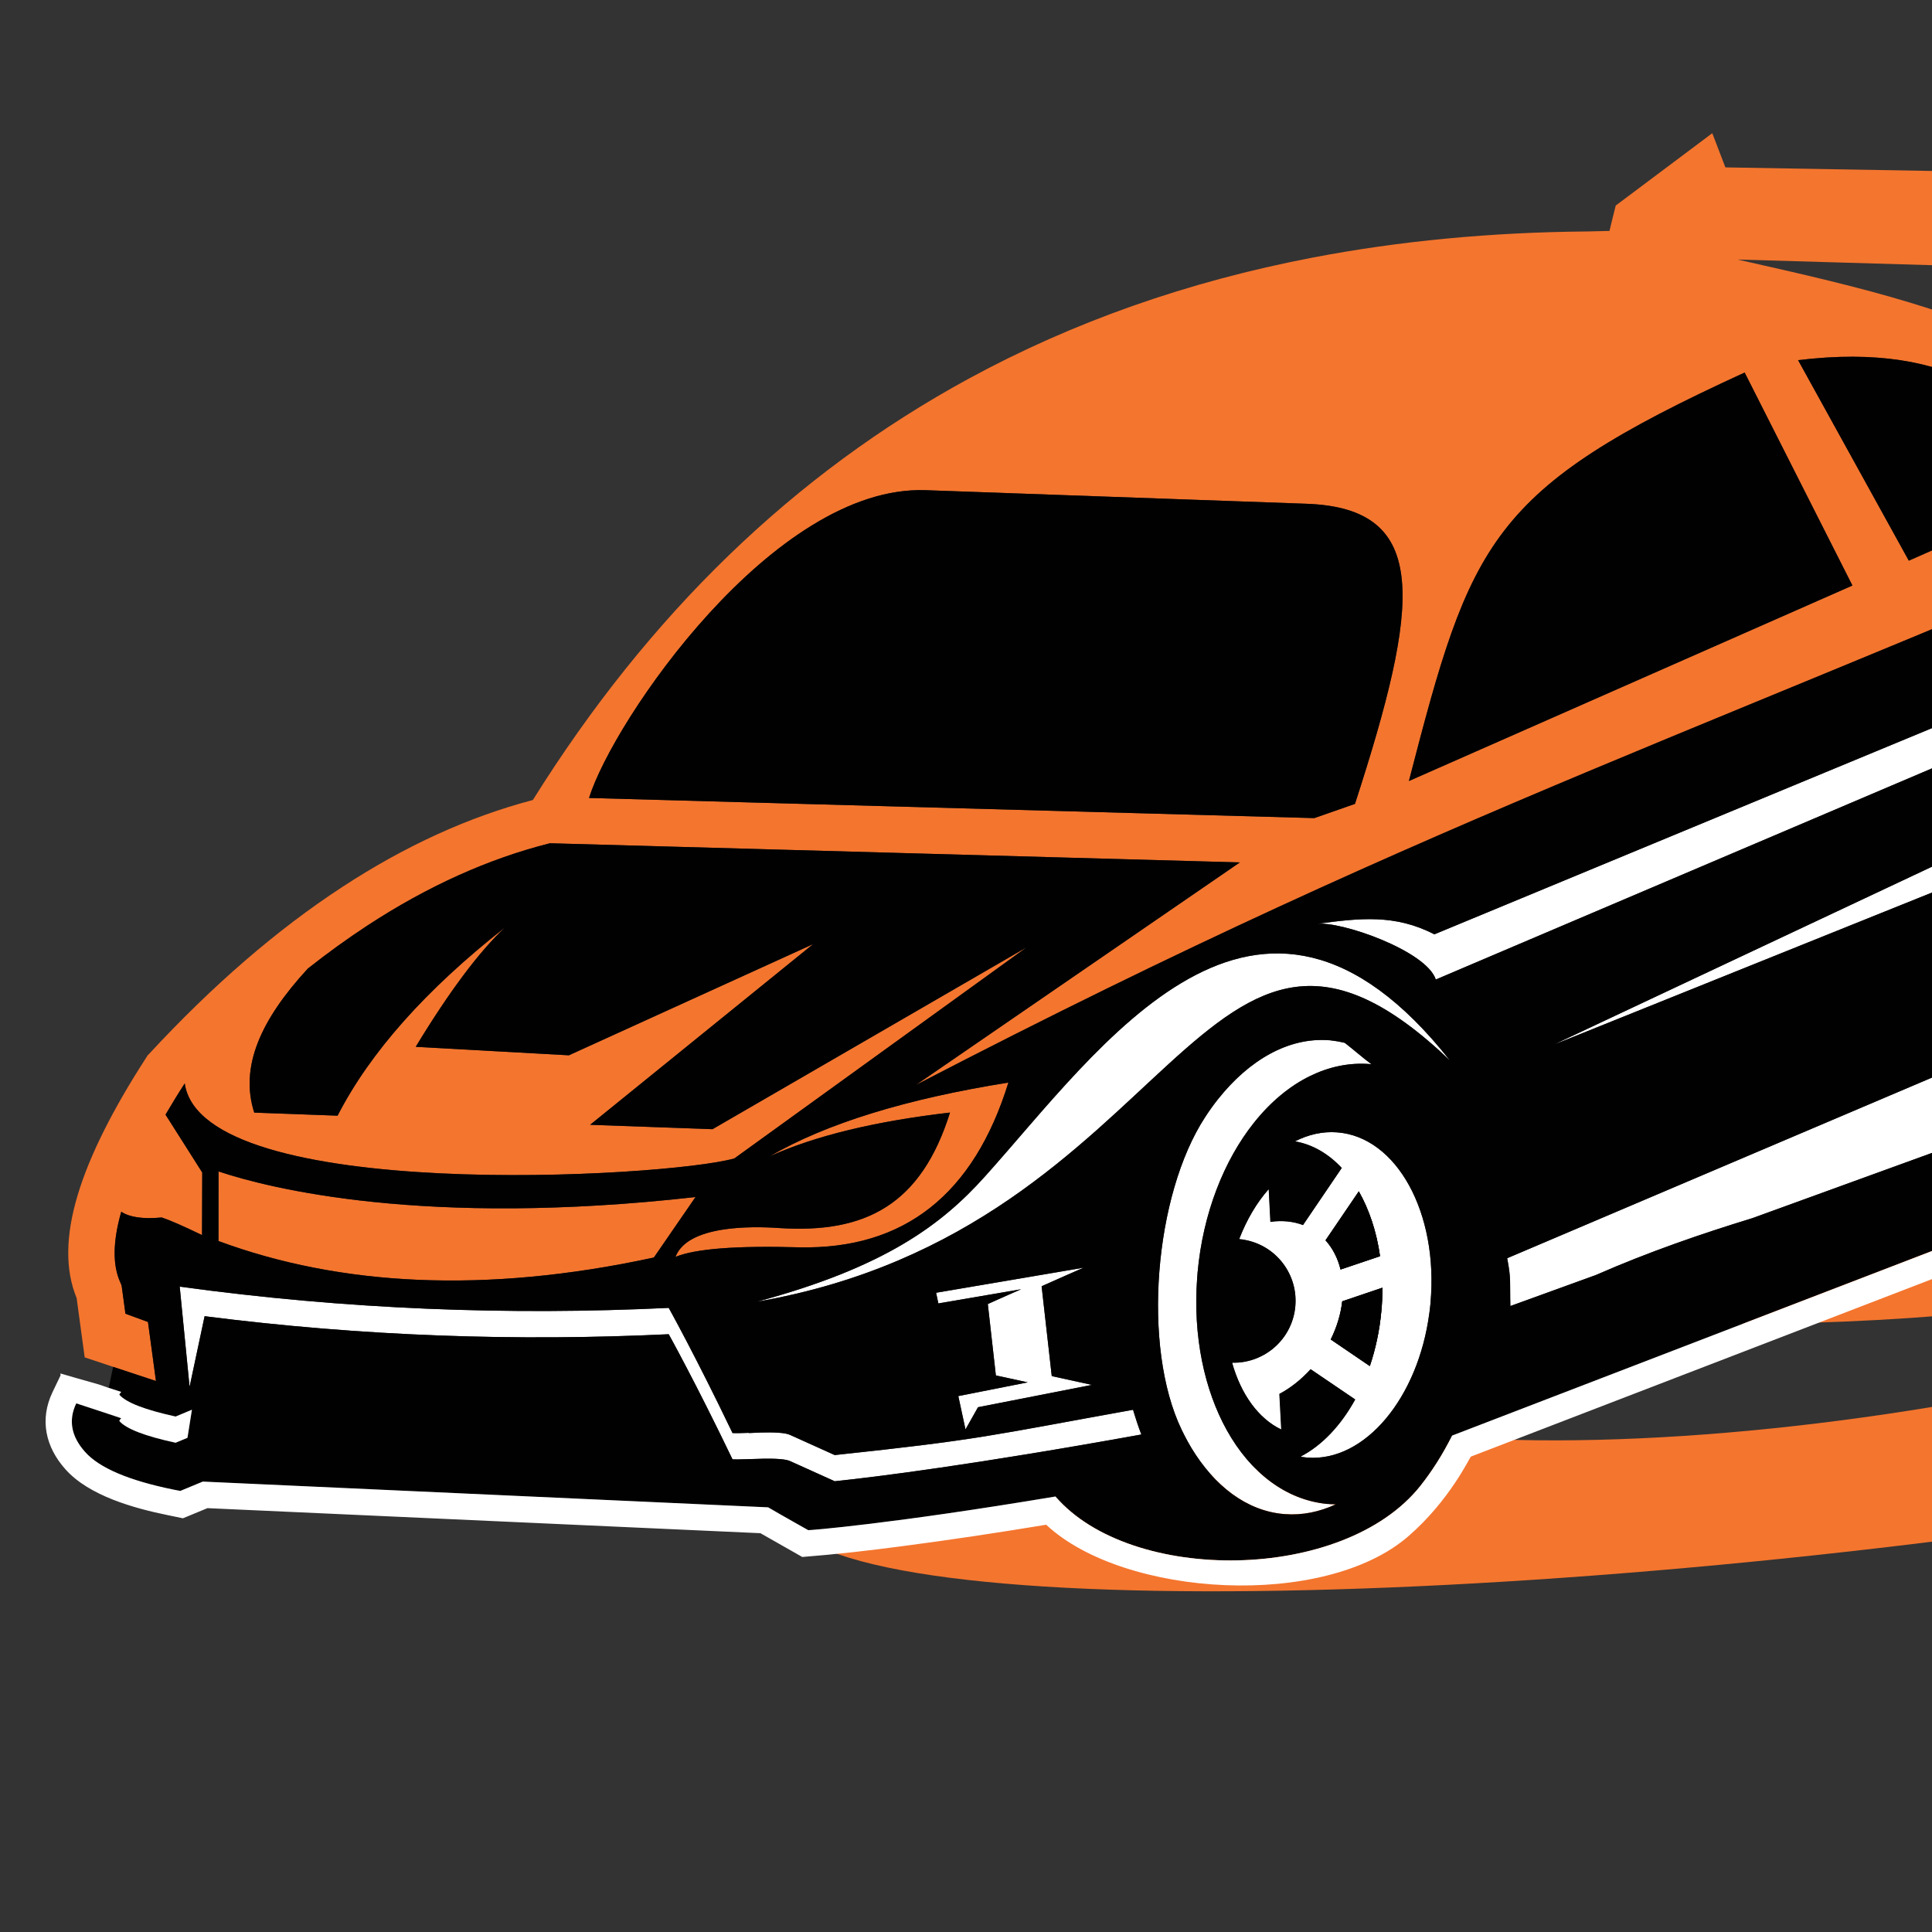
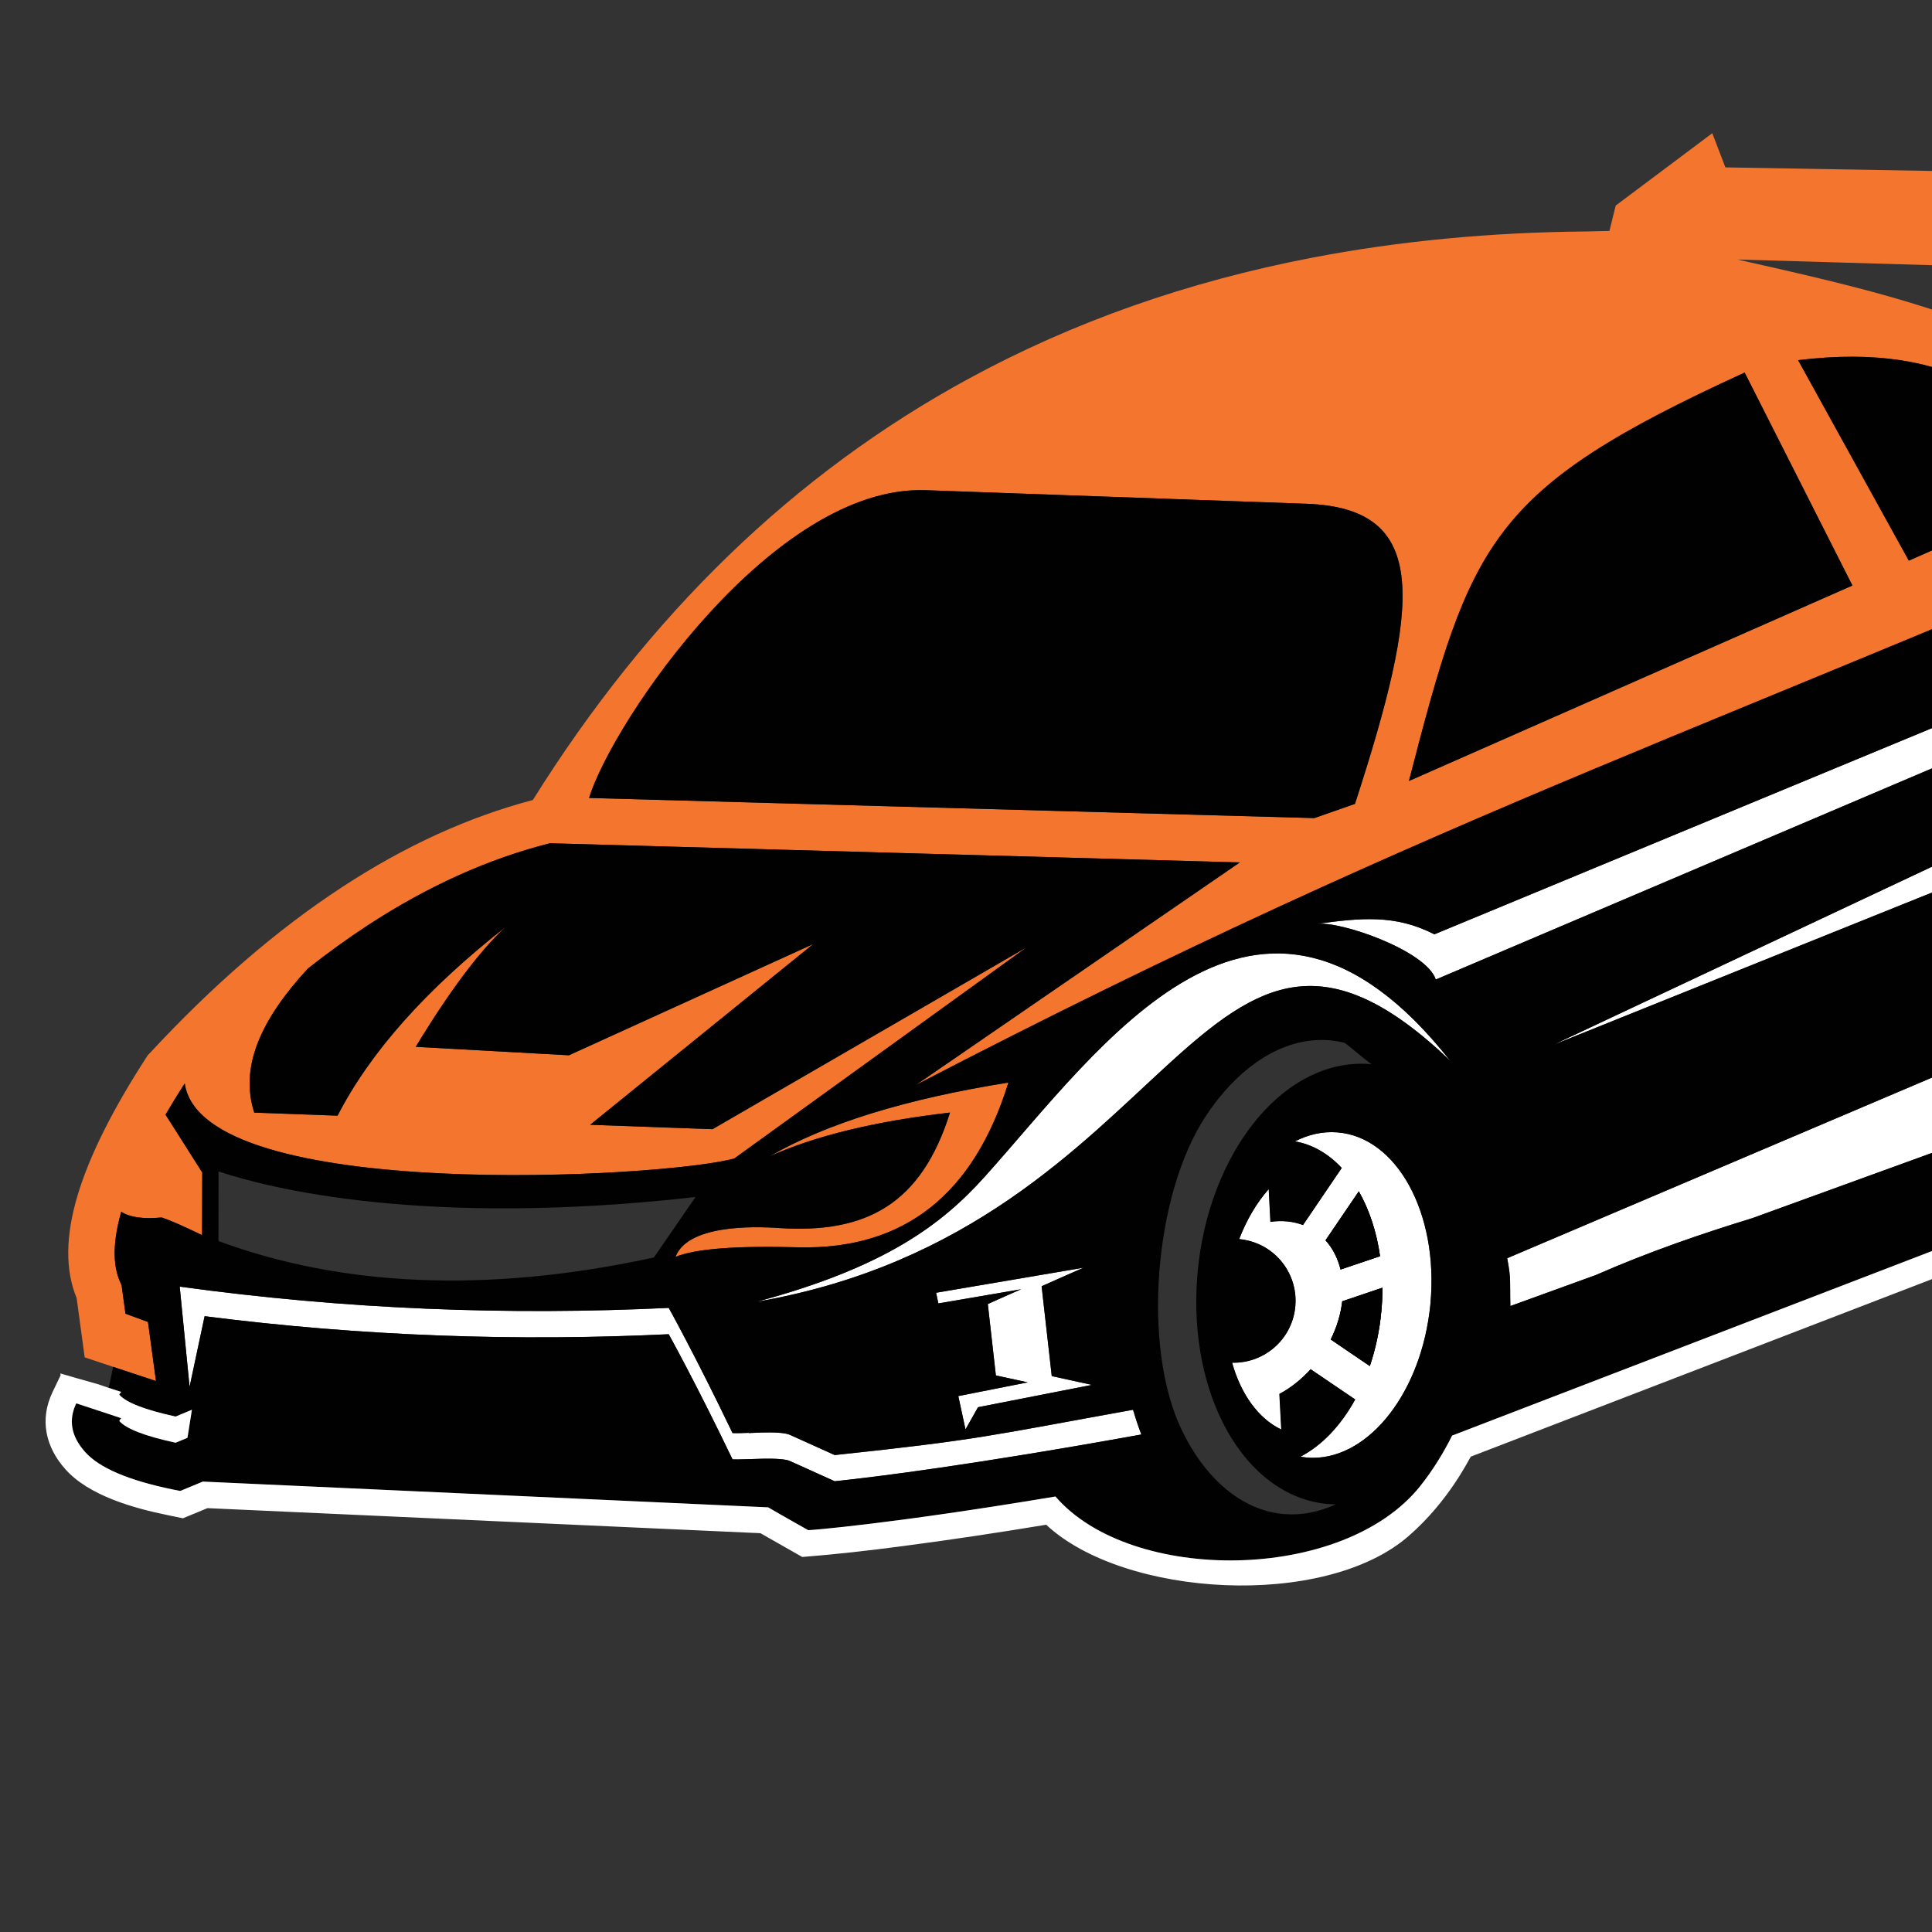
<svg xmlns="http://www.w3.org/2000/svg" version="1.1" id="Calque_1" x="0px" y="0px" width="36px" height="36px" viewBox="0 0 36 36" enable-background="new 0 0 36 36" xml:space="preserve">
  <rect x="0" y="0" width="36" height="36" fill="#333333" stroke="none" />
  <g>
-     <path fill-rule="evenodd" clip-rule="evenodd" fill="#F4752E" d="M45.839,19.041L32.14,24.662c5.475,0.07,15.184-1.135,19.312-5.01   c-4.271,5.053-17.106,7.582-24.181,7.137c-4.115,0.596-8.212,1.25-12.322,1.861c5.534,3.59,60.244-2.857,43.538-13.154   c5.834,3.669-4.952,7.523-7.297,8.24c10.864-4.805,5.073-8.64-2.674-9.475C54.015,16.231,49.347,18.239,45.839,19.041" />
    <path fill-rule="evenodd" clip-rule="evenodd" fill="#F4752E" d="M10.976,14.869l13.514,0.375l0.758-0.265   c1.208-3.726,1.423-5.509-0.902-5.592L17.25,9.134C14.413,9.032,11.42,13.438,10.976,14.869 M34.517,10.911l-2.008-3.969   c-4.764,2.182-5.098,3.137-6.256,7.611C27.399,14.048,31.17,12.386,34.517,10.911z M33.505,6.711l2.063,3.736   c1.408-0.621,1.52-0.67,3.236-1.427C37.726,7.529,36.424,6.356,33.505,6.711z M38.938,5.027l-6.561-0.191   c2.561,0.575,3.9,0.901,6.349,2.001c0.11,0.05,0.226,0.102,0.343,0.154L38.938,5.027z M42.308,10.715l0.619-0.236   c0.314-1.155,0.598-1.376,0.168-1.79c-11.172,4.932-15.949,6.301-26.026,11.527l6.034-4.146l-12.856-0.357   c-1.142,0.288-2.275,0.798-3.397,1.531c-0.372,0.244-0.743,0.511-1.113,0.804c-0.879,0.953-1.273,1.832-0.999,2.684l1.553,0.057   c0.604-1.178,1.644-2.348,3.121-3.509c-0.483,0.452-1.038,1.193-1.665,2.226l2.854,0.158l4.552-2.072l-4.156,3.367l2.28,0.082   l5.856-3.391l-5.449,3.936c-1.281,0.361-9.918,0.846-10.241-1.398c-0.129,0.199-0.249,0.395-0.358,0.582l0.684,1.078l-0.004,1.166   c-0.361-0.174-0.611-0.283-0.751-0.328c-0.347,0.033-0.599-0.004-0.754-0.107c-0.158,0.555-0.164,0.992-0.019,1.313l0.025,0.059   l0.009,0.063l0.063,0.465l0.42,0.154l0.148,1.1l-0.817-0.27l-0.511-0.17l-0.15-1.105C1.212,23.664,1.22,23.023,1.45,22.26   c0.22-0.729,0.647-1.584,1.283-2.566l0.018-0.029l0.029-0.029c1.184-1.279,2.384-2.315,3.599-3.109   c1.171-0.766,2.354-1.305,3.55-1.62c2.165-3.466,4.872-6.083,8.122-7.851c1.943-1.057,4.078-1.809,6.403-2.255   c1.614-0.31,3.321-0.473,5.119-0.488l0,0l0.417-0.01l0.065-0.266l0.052-0.207l1.799-1.348l0.244,0.637L43.203,3.31l1.276-1.004   l0.709,3.217l-0.01,0.006l0.189,0.823l0.068,0.292l-0.252,0.166l-1.051,0.695c0.317,0.199,0.595,0.502,0.835,0.911   c0.402,0.686,0.693,1.688,0.874,3.006l0.91,1.423l0.072,0.114l-0.004,0.132c-0.033,1.146-0.191,2.088-0.473,2.829   c-0.032,0.083-0.065,0.164-0.1,0.242C45.696,10.543,39.966,11.66,42.308,10.715z M43.236,7.063l1.224-0.809L44.39,5.95   l-1.538,0.823l-0.101-1.635l-2.62-0.076l-0.11-0.003l0.16,2.429c0.038,0.017,0.076,0.033,0.114,0.05   c0.296,0.13,0.606,0.267,0.937,0.41c0.62-0.273,1.256-0.554,1.908-0.842C43.172,7.092,43.204,7.078,43.236,7.063z" />
    <path fill-rule="evenodd" clip-rule="evenodd" fill="#FFFFFF" d="M38.569,14.942c-0.291,0.554-0.437,0.831-0.437,0.831   s-3.056,1.229-9.165,3.686C28.968,19.459,32.168,17.953,38.569,14.942" />
    <path fill-rule="evenodd" clip-rule="evenodd" fill="#FFFFFF" d="M23.64,22.16c-0.221,0.25-0.409,0.566-0.548,0.928   c0.033,0.002,0.067,0.008,0.101,0.014c0.628,0.113,1.045,0.713,0.932,1.342c-0.103,0.568-0.605,0.963-1.164,0.949   c0.165,0.586,0.489,1.039,0.914,1.242l-0.035-0.662c0.209-0.111,0.407-0.268,0.583-0.461l1.059,0.719   c0.007-0.008,0.015-0.014,0.021-0.021l0.358-0.527l-1.063-0.723c0.116-0.234,0.188-0.477,0.214-0.711l1.357-0.459   c-0.002-0.203-0.021-0.398-0.054-0.584l-1.334,0.451c-0.051-0.207-0.145-0.395-0.28-0.545l0.878-1.293   c-0.137-0.109-0.289-0.188-0.453-0.232l-0.844,1.242c-0.189-0.07-0.396-0.09-0.609-0.059L23.64,22.16z" />
    <path fill-rule="evenodd" clip-rule="evenodd" fill="#FFFFFF" d="M41.499,16.666c-0.004,0.014-0.008,0.029-0.012,0.043   C41.491,16.694,41.495,16.68,41.499,16.666 M42.089,15.479c-0.231,0.283-0.426,0.652-0.559,1.079l0.007-0.021   c0.617,0.122,1.024,0.717,0.912,1.338c-0.091,0.505-0.499,0.874-0.981,0.939l-0.004-0.013c0.151,0.554,0.432,0.983,0.798,1.187   l-0.025-0.668c0.189-0.109,0.371-0.262,0.532-0.454l0.955,0.745c0.006-0.008,0.012-0.014,0.019-0.021l0.331-0.525l-0.959-0.746   c0.106-0.234,0.173-0.476,0.2-0.711l1.236-0.436c0-0.204-0.015-0.401-0.044-0.588l-1.216,0.428c-0.043-0.211-0.127-0.4-0.248-0.554   l0.81-1.285c-0.125-0.112-0.262-0.194-0.41-0.242l-0.777,1.233c-0.172-0.075-0.36-0.097-0.553-0.071L42.089,15.479z" />
    <path fill-rule="evenodd" clip-rule="evenodd" fill="#FFFFFF" d="M41.036,14.802c-0.49,0.703-0.828,1.704-0.899,2.838   c-0.028,0.463-0.011,0.911,0.049,1.33c0.042,0.301,0.116,0.618,0.208,0.915c0.078,0.244,0.174,0.473,0.283,0.68l0.026,0.051   c0.35,0.641,0.831,1.059,1.372,1.117l0.059,0.006c0.339,0.021,0.674-0.1,0.984-0.336c-0.046,0.006-0.093,0.008-0.139,0.008   c-0.707,0-1.227-0.551-1.571-1.26c-0.392-0.807-0.562-1.817-0.529-2.473c0.001-0.604,0.087-1.172,0.235-1.677   c0.115-0.387,0.268-0.737,0.45-1.035c0.407-0.664,0.969-1.079,1.576-1.001c-0.164-0.085-0.337-0.135-0.517-0.146   C42.048,13.783,41.483,14.161,41.036,14.802" />
    <path fill-rule="evenodd" clip-rule="evenodd" fill="#F4752E" d="M12.587,23.42c0.223-0.59,1.411-0.574,1.935-0.537   c1.618,0.105,2.645-0.445,3.18-2.152c-1.396,0.162-2.517,0.434-3.361,0.816c1.054-0.611,2.537-1.07,4.449-1.375   c-0.646,2.088-1.945,3.111-3.897,3.07C13.727,23.209,12.958,23.268,12.587,23.42" />
-     <path fill-rule="evenodd" clip-rule="evenodd" fill="#F4752E" d="M12.184,23.432c-3.147,0.682-5.852,0.529-8.113-0.307l0.001-1.297   c0.947,0.316,3.833,1.047,8.888,0.477L12.184,23.432z" />
    <path fill-rule="evenodd" clip-rule="evenodd" fill="#FFFFFF" d="M17.99,26.635l-0.134-0.621l1.294-0.256l-0.594-0.129l-0.15-1.33   c0.159-0.074,0.621-0.275,0.621-0.275l-1.542,0.264l-0.042-0.199l2.749-0.467c0,0-0.583,0.254-0.783,0.346l0.189,1.674l0.748,0.164   l-2.122,0.416L17.99,26.635z" />
-     <path fill-rule="evenodd" clip-rule="evenodd" fill="#FFFFFF" d="M22.02,26.645c0.036,0.074,0.073,0.146,0.112,0.217   c0.021,0.039,0.044,0.078,0.066,0.115c0.428,0.709,1.027,1.172,1.715,1.234l0,0c0.017,0.002-0.009,0,0.029,0.002h0.002   c0.322,0.025,0.641-0.041,0.946-0.182c-0.038,0-0.075-0.002-0.113-0.004l-0.035-0.004l-0.001,0.002   c-0.784-0.072-1.444-0.59-1.882-1.377c-0.416-0.748-0.632-1.748-0.552-2.83l0.008-0.105c0.1-1.107,0.494-2.094,1.049-2.791   c0.308-0.387,0.666-0.688,1.053-0.875c0.346-0.168,0.715-0.248,1.094-0.221l0.035,0.004l0,0h0.008   c-0.17-0.127-0.334-0.273-0.496-0.398c-0.088-0.021-0.179-0.037-0.27-0.047l0,0c-0.018-0.002,0.008,0-0.031-0.002l0,0   c-0.748-0.055-1.479,0.367-2.059,1.096c-0.084,0.105-0.164,0.217-0.24,0.334C21.508,22.264,21.273,25.098,22.02,26.645" />
    <path fill-rule="evenodd" clip-rule="evenodd" fill="#FFFFFF" d="M25.511,19.828" />
    <path fill-rule="evenodd" clip-rule="evenodd" fill="#FFFFFF" d="M28.968,19.459l8.778-3.531c-0.347,0.901-0.503,2.052-0.337,3.552   l-9.324,3.965c0.076,0.402,0.047,0.426,0.059,0.891l1.594-0.578c0.98-0.43,1.969-0.77,2.914-1.059l6.737-2.447   c-0.857-2.053-0.707-5.002,0.884-7.108c-0.771,0.452-1.578,1.055-2.148,2.007L28.968,19.459z" />
    <path fill-rule="evenodd" clip-rule="evenodd" fill="#FFFFFF" d="M25.01,24.248l0.749-0.254c0,0.143-0.006,0.289-0.02,0.436   c-0.033,0.363-0.107,0.707-0.215,1.025l-0.729-0.496C24.912,24.725,24.983,24.482,25.01,24.248 M25.319,22.199   c0.193,0.34,0.332,0.752,0.396,1.209l-0.736,0.248c-0.051-0.207-0.145-0.395-0.28-0.545L25.319,22.199z M26.655,24.277   c0.151-1.674-0.628-3.096-1.742-3.178c-0.27-0.02-0.534,0.041-0.783,0.168c0.33,0.057,0.625,0.232,0.872,0.496l-0.722,1.064   c-0.189-0.07-0.396-0.09-0.609-0.059L23.64,22.16c-0.221,0.25-0.409,0.566-0.548,0.928c0.033,0.002,0.067,0.008,0.101,0.014   c0.628,0.113,1.045,0.713,0.932,1.342c-0.103,0.568-0.605,0.963-1.164,0.949c0.165,0.586,0.489,1.039,0.914,1.242l-0.035-0.662   c0.209-0.111,0.407-0.268,0.583-0.461l0.831,0.564c-0.266,0.484-0.619,0.857-1.014,1.063l0.014,0.008   c0.037,0.006,0.073,0.01,0.11,0.014c1.071,0.078,2.062-1.113,2.271-2.693l0.008-0.059l0.014-0.129   C26.655,24.277,26.655,24.277,26.655,24.277z" />
    <path fill-rule="evenodd" clip-rule="evenodd" fill="#FFFFFF" d="M43.837,16.819l-0.546,0.192c-0.043-0.21-0.127-0.4-0.248-0.554   l0.402-0.64l0.017,0.026v0v0.001C43.627,16.12,43.756,16.451,43.837,16.819 M43.779,18.837l-0.665-0.519   c0.106-0.234,0.173-0.476,0.2-0.711l0.605-0.214c0.008,0.113,0.012,0.227,0.012,0.343l-0.001,0.012v0   C43.928,18.136,43.874,18.504,43.779,18.837z M41.467,18.814c0.152,0.547,0.432,0.971,0.795,1.174l-0.025-0.668   c0.189-0.109,0.371-0.262,0.532-0.454l0.765,0.596c-0.029,0.055-0.06,0.107-0.091,0.158c-0.276,0.449-0.65,0.748-1.072,0.811   c0.054,0.023,0.109,0.045,0.166,0.063c0.115,0.035,0.233,0.053,0.355,0.055c0.02,0,0.039-0.002,0.06-0.002   c0.509-0.021,0.963-0.357,1.291-0.889c0,0,0,0,0-0.002l0,0l0.088-0.152l0,0l0,0c0.271-0.506,0.436-1.162,0.442-1.876v-0.001v-0.013   c0.004-0.796-0.191-1.521-0.509-2.05c-0.334-0.556-0.808-0.901-1.341-0.904c-0.043,0-0.086,0.002-0.129,0.006   c-0.289,0.029-0.557,0.159-0.794,0.367c0.036-0.007,0.071-0.012,0.106-0.016c0.039-0.004,0.079-0.006,0.119-0.005   c0.077,0,0.152,0.008,0.227,0.024c0.25,0.052,0.48,0.186,0.681,0.386l-0.468,0.743c-0.172-0.075-0.36-0.097-0.553-0.071   l-0.023-0.614c-0.228,0.278-0.419,0.64-0.552,1.058c0.617,0.122,1.024,0.717,0.912,1.338C42.358,18.381,41.95,18.749,41.467,18.814   z M44.242,19.656l0.088-0.152l0,0C44.302,19.557,44.272,19.609,44.242,19.656z M44.242,19.658v-0.002V19.658z" />
    <path fill-rule="evenodd" clip-rule="evenodd" fill="#FFFFFF" d="M41.408,20.15c-0.392-0.807-0.562-1.817-0.529-2.473   c0.001-0.604,0.087-1.172,0.235-1.677c0.115-0.387,0.268-0.737,0.45-1.035c0.407-0.664,0.969-1.079,1.576-1.001   c-0.164-0.085-0.337-0.135-0.517-0.146c-0.576-0.036-1.141,0.343-1.588,0.983c-0.49,0.703-0.828,1.704-0.899,2.838   c-0.028,0.463-0.011,0.911,0.049,1.33c0.042,0.301,0.116,0.618,0.208,0.915c0.078,0.244,0.174,0.473,0.283,0.68l0.026,0.051   c0.35,0.641,0.831,1.059,1.372,1.117l0.059,0.006c0.339,0.021,0.674-0.1,0.984-0.336c-0.046,0.006-0.093,0.008-0.139,0.008   C42.272,21.41,41.753,20.859,41.408,20.15" />
    <path fill-rule="evenodd" clip-rule="evenodd" fill="#FFFFFF" d="M12.46,24.371c-2.981,0.143-6.014,0.029-9.112-0.396l0.184,1.867   l0.28-1.316c2.937,0.375,5.816,0.471,8.648,0.336c0,0,0.495,0.887,1.189,2.332c0.238,0.01,0.909-0.055,1.082,0.037l0.822,0.371   c0.767-0.08,2.591-0.307,5.714-0.871c-0.058-0.148-0.108-0.303-0.155-0.461c-2.7,0.486-2.821,0.553-5.559,0.844l-0.822-0.371   c-0.091-0.049-0.32-0.055-0.552-0.049c-0.076,0.002-0.151,0.006-0.224,0.01l-0.001-0.004c-0.124,0.004-0.234,0.008-0.305,0.004   C12.955,25.258,12.46,24.371,12.46,24.371" />
    <path fill-rule="evenodd" clip-rule="evenodd" fill="#FFFFFF" d="M14.102,24.256c7.919-1.373,8.25-8.951,12.915-4.496   c-3.59-4.545-6.513-0.229-8.666,2.164C17.553,22.813,16.498,23.613,14.102,24.256" />
    <path fill-rule="evenodd" clip-rule="evenodd" fill="#FFFFFF" d="M26.754,18.252l14.821-6.307l-1.381-0.115L26.728,17.41   c-0.735-0.379-1.387-0.303-2.196-0.194C24.974,17.155,26.579,17.715,26.754,18.252" />
    <path fill-rule="evenodd" clip-rule="evenodd" fill="#010101" d="M43.314,17.607c-0.027,0.235-0.094,0.477-0.2,0.711l0.665,0.519   c0.13-0.454,0.176-0.955,0.141-1.443L43.314,17.607z" />
    <path fill-rule="evenodd" clip-rule="evenodd" fill="#010101" d="M43.291,17.012l0.546-0.192c-0.084-0.384-0.215-0.712-0.392-1.001   l-0.402,0.64C43.164,16.611,43.248,16.801,43.291,17.012" />
    <path fill-rule="evenodd" clip-rule="evenodd" fill="#010101" d="M25.524,25.455c0.107-0.318,0.182-0.662,0.215-1.025   c0.014-0.146,0.02-0.293,0.02-0.436l-0.749,0.254c-0.026,0.234-0.098,0.477-0.214,0.711L25.524,25.455z" />
    <path fill-rule="evenodd" clip-rule="evenodd" fill="#010101" d="M24.979,23.656l0.736-0.248c-0.064-0.457-0.203-0.869-0.396-1.209   l-0.62,0.912C24.835,23.262,24.929,23.449,24.979,23.656" />
    <path fill-rule="evenodd" clip-rule="evenodd" fill="#010101" d="M41.575,11.945l-14.821,6.307   c-0.174-0.536-1.771-1.094-2.219-1.037c-0.001,0-0.001,0-0.001,0c0.807-0.108,1.459-0.184,2.193,0.195l13.467-5.581L41.575,11.945z    M14.102,24.256c2.396-0.643,3.451-1.443,4.249-2.332c2.153-2.393,5.076-6.709,8.666-2.164   C22.352,15.305,22.021,22.883,14.102,24.256z M12.184,23.432c-3.147,0.682-5.852,0.529-8.113-0.307l0.001-1.297   c0.947,0.316,3.833,1.047,8.888,0.477L12.184,23.432z M14.893,23.242c-1.166-0.033-1.935,0.025-2.306,0.178   c0.223-0.59,1.411-0.574,1.935-0.537c1.618,0.105,2.645-0.445,3.18-2.152c-1.396,0.162-2.517,0.434-3.361,0.816   c1.054-0.611,2.537-1.07,4.449-1.375C18.144,22.26,16.845,23.283,14.893,23.242z M45.482,17.972   c0.074-1.201-0.133-2.419-0.639-3.381c-0.504-0.958-1.265-1.578-2.163-1.634c-0.519-0.033-1.016,0.127-1.463,0.439   c2.654-2.048,4.325,0.832,4.712,3.091l0.319-0.327c-0.553-5.617-6.283-4.501-3.941-5.445l0.619-0.236   c0.314-1.155,0.598-1.376,0.168-1.79c-11.172,4.932-15.949,6.301-26.026,11.527l6.034-4.146l-12.856-0.357   c-1.142,0.288-2.275,0.798-3.397,1.531c-0.372,0.244-0.743,0.511-1.113,0.804c-0.879,0.953-1.273,1.832-0.999,2.684l1.553,0.057   c0.604-1.178,1.644-2.348,3.121-3.509c-0.483,0.452-1.038,1.193-1.665,2.226l2.854,0.158l4.552-2.072l-4.156,3.367l2.28,0.082   l5.856-3.391l-5.449,3.936c-1.281,0.361-9.918,0.846-10.241-1.398c-0.129,0.199-0.249,0.395-0.358,0.582l0.684,1.078l-0.004,1.166   c-0.361-0.174-0.611-0.283-0.751-0.328c-0.347,0.033-0.599-0.004-0.754-0.107c-0.158,0.555-0.164,0.992-0.019,1.313l0.025,0.059   l0.009,0.063l0.063,0.465l0.42,0.154l0.149,1.1l-0.798-0.264c-0.032,0.148-0.059,0.279-0.083,0.393l0.235,0.076   c-0.027,0.031-0.038,0.049-0.032,0.055c0.129,0.146,0.478,0.279,1.046,0.404l0.304-0.127l-0.083,0.523l-0.221,0.092   c-0.568-0.123-0.917-0.258-1.046-0.402c-0.006-0.006,0.005-0.025,0.032-0.055l-0.332-0.111l-0.506-0.166   c-0.15,0.313-0.095,0.615,0.163,0.904c0.265,0.299,0.814,0.533,1.646,0.703l0.129,0.025l0.419-0.174l10.535,0.479   c0.103,0.063,0.314,0.182,0.632,0.361l0.114,0.064c0.019,0.004,1.533-0.113,4.607-0.627c1.403,1.631,5.363,1.607,6.799-0.197   c0.22-0.277,0.42-0.592,0.592-0.938l12.541-4.826c1.477,1.139,3.688,0.963,4.831-0.676C45.051,20.357,45.407,19.172,45.482,17.972z    M42.449,17.875c0.112-0.622-0.295-1.216-0.912-1.338c0.133-0.418,0.324-0.78,0.552-1.058l0.023,0.614   c0.192-0.026,0.381-0.004,0.553,0.071l0.468-0.743c-0.313-0.311-0.71-0.471-1.133-0.389c0.237-0.208,0.505-0.338,0.794-0.367   c0.59-0.059,1.112,0.305,1.47,0.898c0.317,0.529,0.513,1.254,0.509,2.05v0.014c-0.007,0.714-0.172,1.37-0.442,1.876l-0.088,0.154   c-0.432,0.711-1.151,1.104-1.872,0.773c0.493-0.074,0.896-0.463,1.163-0.969l-0.765-0.596c-0.161,0.192-0.343,0.344-0.532,0.454   l0.025,0.668c-0.363-0.203-0.643-0.627-0.795-1.174C41.95,18.749,42.358,18.381,42.449,17.875z M40.186,18.97   c-0.059-0.419-0.077-0.867-0.049-1.33c0.071-1.134,0.409-2.136,0.899-2.838c0.447-0.641,1.012-1.019,1.588-0.983   c0.18,0.011,0.353,0.062,0.517,0.146c-0.608-0.077-1.169,0.338-1.576,1.001c-0.183,0.298-0.335,0.647-0.45,1.035   c-0.148,0.504-0.234,1.073-0.235,1.677c-0.032,0.655,0.138,1.666,0.529,2.473c0.345,0.709,0.864,1.26,1.571,1.26   c0.046,0,0.093-0.002,0.139-0.008c-0.311,0.236-0.646,0.357-0.984,0.336l-0.059-0.006c-0.541-0.059-1.022-0.477-1.372-1.117   l-0.026-0.051c-0.109-0.207-0.205-0.436-0.283-0.68C40.302,19.588,40.228,19.271,40.186,18.97z M37.409,19.48   c-0.166-1.5-0.01-2.651,0.337-3.552l-8.778,3.531l9.156-4.308c0.57-0.952,1.377-1.555,2.148-2.007   c-1.592,2.105-1.741,5.055-0.884,7.108l-6.737,2.447c-0.945,0.289-1.934,0.629-2.914,1.059l-1.594,0.578   c-0.012-0.465,0.018-0.488-0.059-0.891L37.409,19.48z M23.092,23.088c0.139-0.361,0.327-0.678,0.548-0.928l0.031,0.609   c0.213-0.031,0.42-0.012,0.609,0.059l0.722-1.064c-0.247-0.264-0.542-0.439-0.872-0.496c0.249-0.127,0.514-0.188,0.783-0.168   c1.114,0.082,1.894,1.504,1.742,3.178v0.002l-0.014,0.129l-0.008,0.059c-0.209,1.58-1.199,2.771-2.271,2.693   c-0.037-0.004-0.073-0.008-0.11-0.014l-0.014-0.008c0.395-0.205,0.748-0.578,1.014-1.063l-0.831-0.564   c-0.176,0.193-0.374,0.35-0.583,0.461l0.035,0.662c-0.425-0.203-0.749-0.656-0.914-1.242c0.559,0.014,1.062-0.381,1.164-0.949   c0.113-0.629-0.304-1.229-0.932-1.342C23.159,23.096,23.125,23.09,23.092,23.088z M22.02,26.645   c-0.746-1.547-0.512-4.381,0.438-5.832c0.076-0.117,0.156-0.229,0.24-0.334c0.579-0.729,1.311-1.15,2.059-1.096l0,0   c0.039,0.002,0.014,0,0.031,0.002l0,0c0.091,0.01,0.182,0.025,0.27,0.047c0.162,0.125,0.326,0.271,0.496,0.398h-0.008l0,0   l-0.035-0.004c-0.379-0.027-0.748,0.053-1.094,0.221c-0.387,0.188-0.745,0.488-1.053,0.875c-0.555,0.697-0.949,1.684-1.049,2.791   l-0.008,0.105c-0.08,1.082,0.136,2.082,0.552,2.83c0.438,0.787,1.098,1.305,1.882,1.377l0.001-0.002l0.035,0.004   c0.038,0.002,0.075,0.004,0.113,0.004c-0.306,0.141-0.624,0.207-0.946,0.182h-0.002c-0.038-0.002-0.013,0-0.029-0.002l0,0   c-0.688-0.063-1.287-0.525-1.715-1.234c-0.022-0.037-0.045-0.076-0.066-0.115C22.093,26.791,22.056,26.719,22.02,26.645z    M19.027,24.023l-1.542,0.264l-0.042-0.199l2.749-0.467c0,0-0.583,0.254-0.783,0.346l0.189,1.674l0.748,0.164l-2.122,0.416   l-0.233,0.414l-0.134-0.621l1.294-0.256l-0.594-0.129l-0.15-1.33C18.565,24.225,19.027,24.023,19.027,24.023z M43.291,17.012   l0.546-0.192c-0.084-0.384-0.215-0.712-0.392-1.001l-0.402,0.64C43.164,16.611,43.248,16.801,43.291,17.012z M43.314,17.607   c-0.027,0.235-0.094,0.478-0.2,0.711l0.665,0.519c0.13-0.454,0.176-0.955,0.141-1.443L43.314,17.607z M24.979,23.656l0.736-0.248   c-0.064-0.457-0.203-0.869-0.396-1.209l-0.62,0.912C24.835,23.262,24.929,23.449,24.979,23.656z M25.01,24.248   c-0.026,0.234-0.098,0.477-0.214,0.711l0.729,0.496c0.107-0.318,0.182-0.662,0.215-1.025c0.014-0.146,0.02-0.293,0.02-0.436   L25.01,24.248z M10.976,14.869l13.514,0.375l0.758-0.265c1.208-3.726,1.423-5.509-0.902-5.592L17.25,9.134   C14.413,9.032,11.42,13.438,10.976,14.869z M32.509,6.942c-4.764,2.182-5.098,3.137-6.256,7.611   c1.146-0.505,4.917-2.167,8.264-3.643L32.509,6.942z M33.505,6.711l2.063,3.736l3.236-1.427   C37.726,7.529,36.424,6.356,33.505,6.711z M13.65,27.193c-0.695-1.445-1.189-2.332-1.189-2.332   C9.628,24.996,6.75,24.9,3.813,24.525l-0.28,1.316l-0.184-1.867c3.098,0.426,6.131,0.539,9.112,0.396c0,0,0.495,0.887,1.189,2.332   c0.071,0.004,0.181,0,0.305-0.004l0.001,0.004c0.073-0.004,0.148-0.008,0.224-0.01c0.231-0.006,0.46,0,0.552,0.049l0.822,0.371   c2.738-0.291,2.859-0.357,5.559-0.844c0.047,0.158,0.098,0.313,0.155,0.461c-3.123,0.564-4.948,0.791-5.714,0.871l-0.822-0.371   C14.559,27.139,13.888,27.203,13.65,27.193z" />
    <path fill-rule="evenodd" clip-rule="evenodd" fill="#FFFFFF" d="M3.576,26.268l-0.304,0.127c-0.568-0.125-0.917-0.258-1.046-0.404   c-0.006-0.006,0.005-0.023,0.032-0.055l-0.235-0.076L1.84,25.797l-0.426-0.121l-0.02-0.006l-0.27-0.078l0.005,0.035L0.98,25.938   c-0.246,0.512-0.133,1.025,0.24,1.441c0.442,0.496,1.285,0.727,1.913,0.855l0.276,0.057l0.457-0.189l10.304,0.467l0.779,0.443   c0.627-0.049,1.238-0.119,1.861-0.201c0.896-0.117,1.791-0.252,2.684-0.4c1.447,1.354,5.185,1.578,6.753,0.211   c0.765-0.664,1.138-1.461,1.16-1.48l12.121-4.666c1.682,1.117,4.05,0.848,5.302-0.947c0.706-1.012,1.064-2.303,1.142-3.523   c0.359-1.987-1.424-7.178-4.754-4.607c0.447-0.312,0.944-0.472,1.463-0.439c0.898,0.056,1.659,0.676,2.163,1.634   c1.013,1.922,0.828,4.874-0.414,6.657c-1.144,1.639-3.354,1.814-4.831,0.676L27.058,26.75c-0.172,0.346-0.372,0.66-0.592,0.938   c-1.436,1.805-5.396,1.828-6.799,0.197c-3.075,0.514-4.589,0.631-4.607,0.627l-0.114-0.064c-0.318-0.18-0.529-0.299-0.632-0.361   L3.779,27.607L3.36,27.781L3.23,27.756c-0.832-0.17-1.381-0.404-1.646-0.703c-0.258-0.289-0.313-0.592-0.163-0.904l0.505,0.166   l0.332,0.111c-0.027,0.029-0.038,0.049-0.032,0.055c0.129,0.145,0.478,0.279,1.046,0.402l0.221-0.092L3.576,26.268z" />
  </g>
</svg>